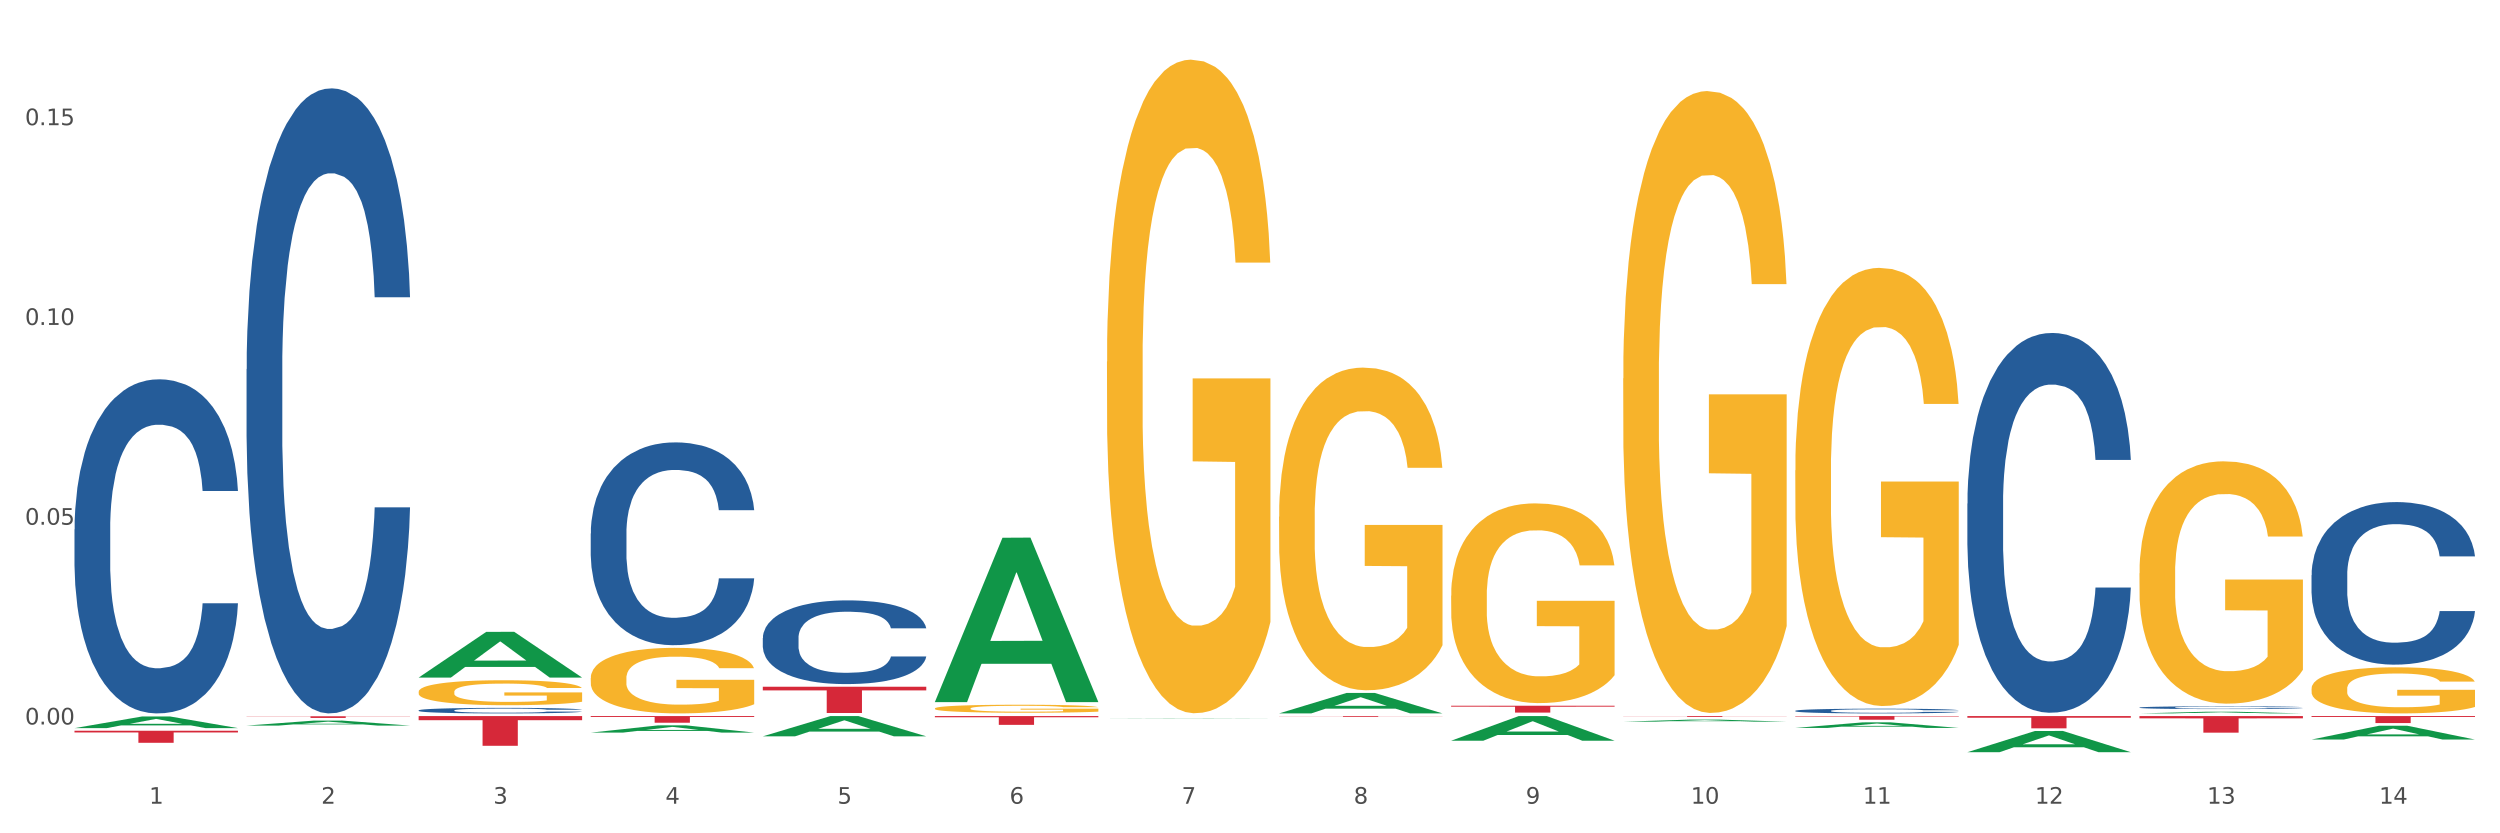
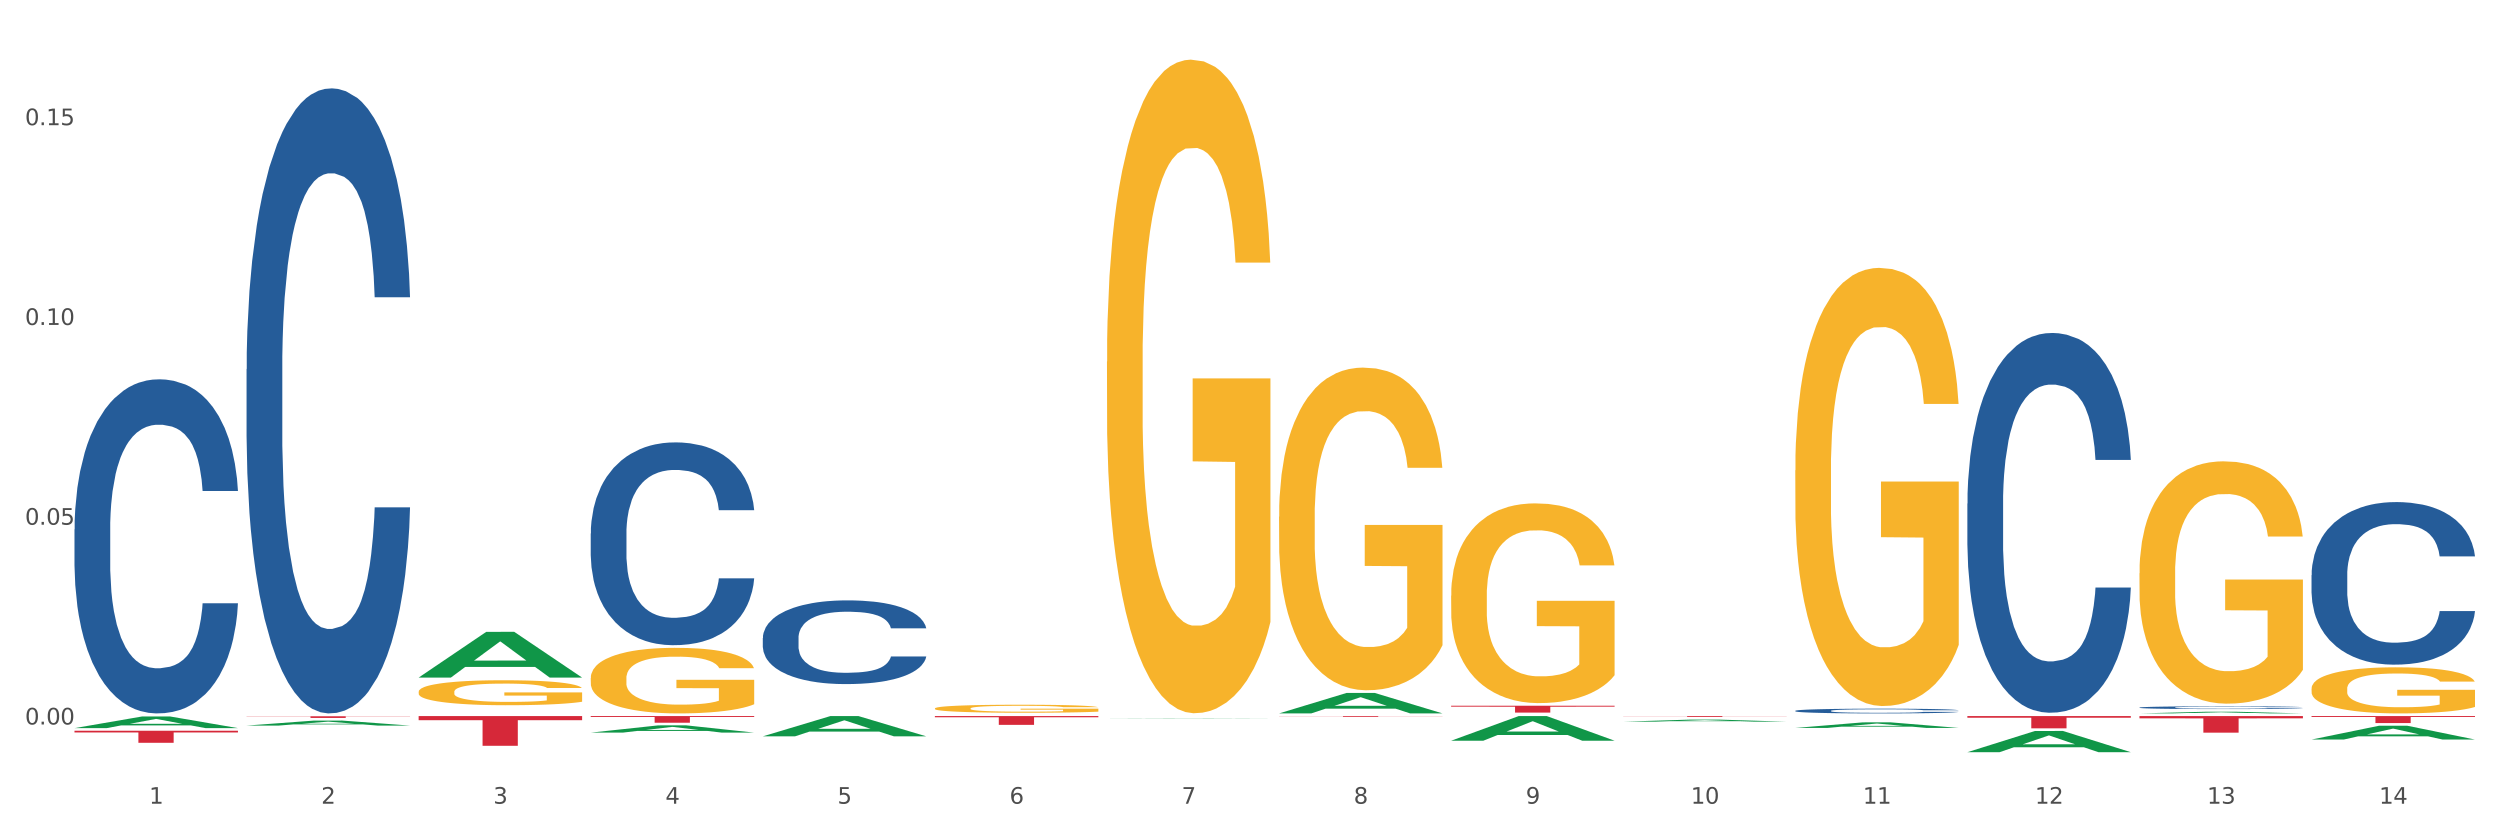
<svg xmlns="http://www.w3.org/2000/svg" xmlns:xlink="http://www.w3.org/1999/xlink" width="1080pt" height="360pt" viewBox="0 0 1080 360" version="1.1">
  <rect x="0" y="0" width="1080" height="360" fill="#333333" stroke="none" />
  <defs>
    <style type="text/css">*{stroke-linejoin: round; stroke-linecap: butt}</style>
  </defs>
  <g id="figure_1">
    <g id="patch_1">
      <path d="M 0 360  L 1080 360  L 1080 0  L 0 0  z " style="fill: #ffffff; stroke: #ffffff; stroke-linejoin: miter" />
    </g>
    <g id="axes_1">
      <g id="matplotlib.axis_1">
        <g id="xtick_1">
          <g id="text_1">
            <g style="fill: #4d4d4d" transform="translate(64.432 347.204) scale(0.096 -0.096)">
              <defs>
                <path id="DejaVuSans-31" d="M 794 531  L 1825 531  L 1825 4091  L 703 3866  L 703 4441  L 1819 4666  L 2450 4666  L 2450 531  L 3481 531  L 3481 0  L 794 0  L 794 531  z " transform="scale(0.016)" />
              </defs>
              <use xlink:href="#DejaVuSans-31" />
            </g>
          </g>
        </g>
        <g id="xtick_2">
          <g id="text_2">
            <g style="fill: #4d4d4d" transform="translate(138.771 347.204) scale(0.096 -0.096)">
              <defs>
                <path id="DejaVuSans-32" d="M 1228 531  L 3431 531  L 3431 0  L 469 0  L 469 531  Q 828 903 1448 1529  Q 2069 2156 2228 2338  Q 2531 2678 2651 2914  Q 2772 3150 2772 3378  Q 2772 3750 2511 3984  Q 2250 4219 1831 4219  Q 1534 4219 1204 4116  Q 875 4013 500 3803  L 500 4441  Q 881 4594 1212 4672  Q 1544 4750 1819 4750  Q 2544 4750 2975 4387  Q 3406 4025 3406 3419  Q 3406 3131 3298 2873  Q 3191 2616 2906 2266  Q 2828 2175 2409 1742  Q 1991 1309 1228 531  z " transform="scale(0.016)" />
              </defs>
              <use xlink:href="#DejaVuSans-32" />
            </g>
          </g>
        </g>
        <g id="xtick_3">
          <g id="text_3">
            <g style="fill: #4d4d4d" transform="translate(213.109 347.204) scale(0.096 -0.096)">
              <defs>
                <path id="DejaVuSans-33" d="M 2597 2516  Q 3050 2419 3304 2112  Q 3559 1806 3559 1356  Q 3559 666 3084 287  Q 2609 -91 1734 -91  Q 1441 -91 1130 -33  Q 819 25 488 141  L 488 750  Q 750 597 1062 519  Q 1375 441 1716 441  Q 2309 441 2620 675  Q 2931 909 2931 1356  Q 2931 1769 2642 2001  Q 2353 2234 1838 2234  L 1294 2234  L 1294 2753  L 1863 2753  Q 2328 2753 2575 2939  Q 2822 3125 2822 3475  Q 2822 3834 2567 4026  Q 2313 4219 1838 4219  Q 1578 4219 1281 4162  Q 984 4106 628 3988  L 628 4550  Q 988 4650 1302 4700  Q 1616 4750 1894 4750  Q 2613 4750 3031 4423  Q 3450 4097 3450 3541  Q 3450 3153 3228 2886  Q 3006 2619 2597 2516  z " transform="scale(0.016)" />
              </defs>
              <use xlink:href="#DejaVuSans-33" />
            </g>
          </g>
        </g>
        <g id="xtick_4">
          <g id="text_4">
            <g style="fill: #4d4d4d" transform="translate(287.448 347.204) scale(0.096 -0.096)">
              <defs>
                <path id="DejaVuSans-34" d="M 2419 4116  L 825 1625  L 2419 1625  L 2419 4116  z M 2253 4666  L 3047 4666  L 3047 1625  L 3713 1625  L 3713 1100  L 3047 1100  L 3047 0  L 2419 0  L 2419 1100  L 313 1100  L 313 1709  L 2253 4666  z " transform="scale(0.016)" />
              </defs>
              <use xlink:href="#DejaVuSans-34" />
            </g>
          </g>
        </g>
        <g id="xtick_5">
          <g id="text_5">
            <g style="fill: #4d4d4d" transform="translate(361.787 347.204) scale(0.096 -0.096)">
              <defs>
                <path id="DejaVuSans-35" d="M 691 4666  L 3169 4666  L 3169 4134  L 1269 4134  L 1269 2991  Q 1406 3038 1543 3061  Q 1681 3084 1819 3084  Q 2600 3084 3056 2656  Q 3513 2228 3513 1497  Q 3513 744 3044 326  Q 2575 -91 1722 -91  Q 1428 -91 1123 -41  Q 819 9 494 109  L 494 744  Q 775 591 1075 516  Q 1375 441 1709 441  Q 2250 441 2565 725  Q 2881 1009 2881 1497  Q 2881 1984 2565 2268  Q 2250 2553 1709 2553  Q 1456 2553 1204 2497  Q 953 2441 691 2322  L 691 4666  z " transform="scale(0.016)" />
              </defs>
              <use xlink:href="#DejaVuSans-35" />
            </g>
          </g>
        </g>
        <g id="xtick_6">
          <g id="text_6">
            <g style="fill: #4d4d4d" transform="translate(436.125 347.204) scale(0.096 -0.096)">
              <defs>
                <path id="DejaVuSans-36" d="M 2113 2584  Q 1688 2584 1439 2293  Q 1191 2003 1191 1497  Q 1191 994 1439 701  Q 1688 409 2113 409  Q 2538 409 2786 701  Q 3034 994 3034 1497  Q 3034 2003 2786 2293  Q 2538 2584 2113 2584  z M 3366 4563  L 3366 3988  Q 3128 4100 2886 4159  Q 2644 4219 2406 4219  Q 1781 4219 1451 3797  Q 1122 3375 1075 2522  Q 1259 2794 1537 2939  Q 1816 3084 2150 3084  Q 2853 3084 3261 2657  Q 3669 2231 3669 1497  Q 3669 778 3244 343  Q 2819 -91 2113 -91  Q 1303 -91 875 529  Q 447 1150 447 2328  Q 447 3434 972 4092  Q 1497 4750 2381 4750  Q 2619 4750 2861 4703  Q 3103 4656 3366 4563  z " transform="scale(0.016)" />
              </defs>
              <use xlink:href="#DejaVuSans-36" />
            </g>
          </g>
        </g>
        <g id="xtick_7">
          <g id="text_7">
            <g style="fill: #4d4d4d" transform="translate(510.464 347.204) scale(0.096 -0.096)">
              <defs>
                <path id="DejaVuSans-37" d="M 525 4666  L 3525 4666  L 3525 4397  L 1831 0  L 1172 0  L 2766 4134  L 525 4134  L 525 4666  z " transform="scale(0.016)" />
              </defs>
              <use xlink:href="#DejaVuSans-37" />
            </g>
          </g>
        </g>
        <g id="xtick_8">
          <g id="text_8">
            <g style="fill: #4d4d4d" transform="translate(584.803 347.204) scale(0.096 -0.096)">
              <defs>
                <path id="DejaVuSans-38" d="M 2034 2216  Q 1584 2216 1326 1975  Q 1069 1734 1069 1313  Q 1069 891 1326 650  Q 1584 409 2034 409  Q 2484 409 2743 651  Q 3003 894 3003 1313  Q 3003 1734 2745 1975  Q 2488 2216 2034 2216  z M 1403 2484  Q 997 2584 770 2862  Q 544 3141 544 3541  Q 544 4100 942 4425  Q 1341 4750 2034 4750  Q 2731 4750 3128 4425  Q 3525 4100 3525 3541  Q 3525 3141 3298 2862  Q 3072 2584 2669 2484  Q 3125 2378 3379 2068  Q 3634 1759 3634 1313  Q 3634 634 3220 271  Q 2806 -91 2034 -91  Q 1263 -91 848 271  Q 434 634 434 1313  Q 434 1759 690 2068  Q 947 2378 1403 2484  z M 1172 3481  Q 1172 3119 1398 2916  Q 1625 2713 2034 2713  Q 2441 2713 2670 2916  Q 2900 3119 2900 3481  Q 2900 3844 2670 4047  Q 2441 4250 2034 4250  Q 1625 4250 1398 4047  Q 1172 3844 1172 3481  z " transform="scale(0.016)" />
              </defs>
              <use xlink:href="#DejaVuSans-38" />
            </g>
          </g>
        </g>
        <g id="xtick_9">
          <g id="text_9">
            <g style="fill: #4d4d4d" transform="translate(659.142 347.204) scale(0.096 -0.096)">
              <defs>
                <path id="DejaVuSans-39" d="M 703 97  L 703 672  Q 941 559 1184 500  Q 1428 441 1663 441  Q 2288 441 2617 861  Q 2947 1281 2994 2138  Q 2813 1869 2534 1725  Q 2256 1581 1919 1581  Q 1219 1581 811 2004  Q 403 2428 403 3163  Q 403 3881 828 4315  Q 1253 4750 1959 4750  Q 2769 4750 3195 4129  Q 3622 3509 3622 2328  Q 3622 1225 3098 567  Q 2575 -91 1691 -91  Q 1453 -91 1209 -44  Q 966 3 703 97  z M 1959 2075  Q 2384 2075 2632 2365  Q 2881 2656 2881 3163  Q 2881 3666 2632 3958  Q 2384 4250 1959 4250  Q 1534 4250 1286 3958  Q 1038 3666 1038 3163  Q 1038 2656 1286 2365  Q 1534 2075 1959 2075  z " transform="scale(0.016)" />
              </defs>
              <use xlink:href="#DejaVuSans-39" />
            </g>
          </g>
        </g>
        <g id="xtick_10">
          <g id="text_10">
            <g style="fill: #4d4d4d" transform="translate(730.426 347.204) scale(0.096 -0.096)">
              <defs>
                <path id="DejaVuSans-30" d="M 2034 4250  Q 1547 4250 1301 3770  Q 1056 3291 1056 2328  Q 1056 1369 1301 889  Q 1547 409 2034 409  Q 2525 409 2770 889  Q 3016 1369 3016 2328  Q 3016 3291 2770 3770  Q 2525 4250 2034 4250  z M 2034 4750  Q 2819 4750 3233 4129  Q 3647 3509 3647 2328  Q 3647 1150 3233 529  Q 2819 -91 2034 -91  Q 1250 -91 836 529  Q 422 1150 422 2328  Q 422 3509 836 4129  Q 1250 4750 2034 4750  z " transform="scale(0.016)" />
              </defs>
              <use xlink:href="#DejaVuSans-31" />
              <use xlink:href="#DejaVuSans-30" transform="translate(63.623 0)" />
            </g>
          </g>
        </g>
        <g id="xtick_11">
          <g id="text_11">
            <g style="fill: #4d4d4d" transform="translate(804.765 347.204) scale(0.096 -0.096)">
              <use xlink:href="#DejaVuSans-31" />
              <use xlink:href="#DejaVuSans-31" transform="translate(63.623 0)" />
            </g>
          </g>
        </g>
        <g id="xtick_12">
          <g id="text_12">
            <g style="fill: #4d4d4d" transform="translate(879.104 347.204) scale(0.096 -0.096)">
              <use xlink:href="#DejaVuSans-31" />
              <use xlink:href="#DejaVuSans-32" transform="translate(63.623 0)" />
            </g>
          </g>
        </g>
        <g id="xtick_13">
          <g id="text_13">
            <g style="fill: #4d4d4d" transform="translate(953.442 347.204) scale(0.096 -0.096)">
              <use xlink:href="#DejaVuSans-31" />
              <use xlink:href="#DejaVuSans-33" transform="translate(63.623 0)" />
            </g>
          </g>
        </g>
        <g id="xtick_14">
          <g id="text_14">
            <g style="fill: #4d4d4d" transform="translate(1027.781 347.204) scale(0.096 -0.096)">
              <use xlink:href="#DejaVuSans-31" />
              <use xlink:href="#DejaVuSans-34" transform="translate(63.623 0)" />
            </g>
          </g>
        </g>
        <g id="xtick_15" />
        <g id="xtick_16" />
        <g id="xtick_17" />
        <g id="xtick_18" />
        <g id="xtick_19" />
        <g id="xtick_20" />
        <g id="xtick_21" />
        <g id="xtick_22" />
        <g id="xtick_23" />
        <g id="xtick_24" />
        <g id="xtick_25" />
        <g id="xtick_26" />
        <g id="xtick_27" />
      </g>
      <g id="matplotlib.axis_2">
        <g id="ytick_1">
          <g id="text_15">
            <g style="fill: #4d4d4d" transform="translate(10.8 312.98) scale(0.096 -0.096)">
              <defs>
                <path id="DejaVuSans-2e" d="M 684 794  L 1344 794  L 1344 0  L 684 0  L 684 794  z " transform="scale(0.016)" />
              </defs>
              <use xlink:href="#DejaVuSans-30" />
              <use xlink:href="#DejaVuSans-2e" transform="translate(63.623 0)" />
              <use xlink:href="#DejaVuSans-30" transform="translate(95.41 0)" />
              <use xlink:href="#DejaVuSans-30" transform="translate(159.033 0)" />
            </g>
          </g>
        </g>
        <g id="ytick_2">
          <g id="text_16">
            <g style="fill: #4d4d4d" transform="translate(10.8 226.68) scale(0.096 -0.096)">
              <use xlink:href="#DejaVuSans-30" />
              <use xlink:href="#DejaVuSans-2e" transform="translate(63.623 0)" />
              <use xlink:href="#DejaVuSans-30" transform="translate(95.41 0)" />
              <use xlink:href="#DejaVuSans-35" transform="translate(159.033 0)" />
            </g>
          </g>
        </g>
        <g id="ytick_3">
          <g id="text_17">
            <g style="fill: #4d4d4d" transform="translate(10.8 140.38) scale(0.096 -0.096)">
              <use xlink:href="#DejaVuSans-30" />
              <use xlink:href="#DejaVuSans-2e" transform="translate(63.623 0)" />
              <use xlink:href="#DejaVuSans-31" transform="translate(95.41 0)" />
              <use xlink:href="#DejaVuSans-30" transform="translate(159.033 0)" />
            </g>
          </g>
        </g>
        <g id="ytick_4">
          <g id="text_18">
            <g style="fill: #4d4d4d" transform="translate(10.8 54.08) scale(0.096 -0.096)">
              <use xlink:href="#DejaVuSans-30" />
              <use xlink:href="#DejaVuSans-2e" transform="translate(63.623 0)" />
              <use xlink:href="#DejaVuSans-31" transform="translate(95.41 0)" />
              <use xlink:href="#DejaVuSans-35" transform="translate(159.033 0)" />
            </g>
          </g>
        </g>
        <g id="ytick_5" />
        <g id="ytick_6" />
        <g id="ytick_7" />
      </g>
      <g id="PolyCollection_1">
        <path d="M 32.175 314.545  L 32.248 314.54  L 61.37 309.518  L 73.456 309.513  L 102.797 314.554  L 88.818 314.554  L 82.484 313.381  L 52.415 313.381  L 52.197 313.399  L 46.081 314.554  L 32.175 314.554  L 32.175 314.545  L 56.201 312.68  L 78.698 312.675  L 67.559 310.588  L 67.413 310.578  L 67.267 310.592  L 56.128 312.675  L 56.201 312.68  L 32.175 314.545  z " clip-path="url(#p0178697fc1)" style="fill: #109648" />
        <path d="M 180.852 309.333  L 251.474 309.333  L 251.474 311.12  L 223.694 311.132  L 223.694 322.196  L 208.465 322.196  L 208.465 311.132  L 180.852 311.12  L 180.852 309.345  L 180.852 309.333  z " clip-path="url(#p0178697fc1)" style="fill: #d62839" />
        <path d="M 255.191 292.956  L 255.275 292.93  L 255.275 291.999  L 255.441 291.197  L 256.275 289.256  L 257.526 287.651  L 258.443 286.797  L 259.36 286.099  L 260.444 285.4  L 261.778 284.675  L 264.196 283.614  L 265.697 283.071  L 267.531 282.502  L 270.866 281.674  L 273.284 281.208  L 275.786 280.82  L 279.871 280.354  L 282.539 280.147  L 285.374 279.992  L 288.793 279.888  L 291.377 279.862  L 297.047 279.94  L 301.883 280.173  L 304.218 280.354  L 307.219 280.664  L 308.804 280.871  L 311.388 281.285  L 314.057 281.829  L 315.891 282.295  L 318.642 283.175  L 320.727 284.054  L 322.645 285.141  L 323.645 285.892  L 324.395 286.59  L 325.062 287.393  L 325.73 288.661  L 310.721 288.661  L 310.138 287.755  L 309.221 286.901  L 307.886 286.073  L 306.719 285.555  L 304.718 284.908  L 302.884 284.494  L 300.966 284.184  L 298.631 283.925  L 296.797 283.796  L 294.212 283.692  L 289.126 283.718  L 285.708 283.925  L 283.373 284.184  L 281.872 284.417  L 280.538 284.675  L 279.037 285.038  L 277.286 285.581  L 276.036 286.073  L 274.785 286.694  L 273.785 287.315  L 272.867 288.04  L 272.117 288.816  L 271.533 289.618  L 271.033 290.601  L 270.616 292.232  L 270.616 295.777  L 270.783 296.579  L 271.2 297.64  L 271.7 298.442  L 272.534 299.4  L 273.284 300.047  L 274.702 300.978  L 276.286 301.755  L 277.537 302.247  L 278.787 302.661  L 280.955 303.23  L 283.373 303.696  L 285.458 303.98  L 288.292 304.239  L 290.21 304.343  L 291.878 304.394  L 295.963 304.394  L 298.882 304.317  L 302.133 304.136  L 304.635 303.903  L 306.719 303.618  L 309.054 303.152  L 310.555 302.712  L 310.555 297.304  L 292.211 297.278  L 292.211 293.681  L 325.813 293.681  L 325.813 304.239  L 324.395 304.783  L 322.811 305.274  L 321.144 305.714  L 318.642 306.258  L 315.641 306.775  L 312.973 307.137  L 310.138 307.448  L 306.803 307.733  L 302.467 307.991  L 299.799 308.095  L 296.464 308.173  L 292.545 308.198  L 289.126 308.147  L 285.791 308.017  L 282.289 307.784  L 278.871 307.448  L 276.286 307.112  L 273.701 306.698  L 270.95 306.154  L 268.782 305.637  L 267.114 305.171  L 265.28 304.576  L 263.279 303.799  L 261.778 303.1  L 260.444 302.376  L 259.027 301.444  L 258.026 300.642  L 257.025 299.633  L 256.442 298.882  L 255.775 297.718  L 255.275 296.088  L 255.191 292.956  z " clip-path="url(#p0178697fc1)" style="fill: #f7b32b" />
        <path d="M 403.869 306.046  L 403.952 306.043  L 403.952 305.929  L 404.119 305.831  L 404.952 305.593  L 406.203 305.396  L 407.12 305.292  L 408.037 305.206  L 409.121 305.121  L 410.455 305.032  L 412.873 304.902  L 414.374 304.835  L 416.209 304.765  L 419.544 304.664  L 421.962 304.607  L 424.463 304.559  L 428.549 304.502  L 431.217 304.477  L 434.052 304.458  L 437.47 304.445  L 440.055 304.442  L 445.725 304.452  L 450.561 304.48  L 452.895 304.502  L 455.897 304.54  L 457.481 304.566  L 460.066 304.616  L 462.734 304.683  L 464.568 304.74  L 467.32 304.848  L 469.404 304.956  L 471.322 305.089  L 472.322 305.181  L 473.073 305.266  L 473.74 305.365  L 474.407 305.52  L 459.399 305.52  L 458.815 305.409  L 457.898 305.304  L 456.564 305.203  L 455.397 305.14  L 453.396 305.06  L 451.561 305.01  L 449.643 304.972  L 447.309 304.94  L 445.475 304.924  L 442.89 304.911  L 437.804 304.914  L 434.385 304.94  L 432.051 304.972  L 430.55 305  L 429.216 305.032  L 427.715 305.076  L 425.964 305.143  L 424.713 305.203  L 423.463 305.279  L 422.462 305.355  L 421.545 305.444  L 420.794 305.539  L 420.211 305.637  L 419.711 305.758  L 419.294 305.957  L 419.294 306.392  L 419.46 306.49  L 419.877 306.62  L 420.378 306.718  L 421.211 306.836  L 421.962 306.915  L 423.379 307.029  L 424.963 307.124  L 426.214 307.184  L 427.465 307.235  L 429.633 307.305  L 432.051 307.362  L 434.135 307.397  L 436.97 307.428  L 438.888 307.441  L 440.555 307.447  L 444.641 307.447  L 447.559 307.438  L 450.811 307.416  L 453.312 307.387  L 455.397 307.352  L 457.731 307.295  L 459.232 307.241  L 459.232 306.579  L 440.889 306.576  L 440.889 306.135  L 474.49 306.135  L 474.49 307.428  L 473.073 307.495  L 471.489 307.555  L 469.821 307.609  L 467.32 307.676  L 464.318 307.739  L 461.65 307.784  L 458.815 307.822  L 455.48 307.856  L 451.144 307.888  L 448.476 307.901  L 445.141 307.91  L 441.222 307.913  L 437.804 307.907  L 434.469 307.891  L 430.967 307.863  L 427.548 307.822  L 424.963 307.78  L 422.379 307.73  L 419.627 307.663  L 417.459 307.6  L 415.792 307.543  L 413.957 307.47  L 411.956 307.375  L 410.455 307.289  L 409.121 307.2  L 407.704 307.086  L 406.703 306.988  L 405.703 306.864  L 405.119 306.772  L 404.452 306.63  L 403.952 306.43  L 403.869 306.046  z " clip-path="url(#p0178697fc1)" style="fill: #f7b32b" />
        <path d="M 552.546 223.216  L 552.629 223.088  L 552.629 218.505  L 552.796 214.559  L 553.63 205.011  L 554.881 197.118  L 555.798 192.917  L 556.715 189.479  L 557.799 186.042  L 559.133 182.477  L 561.551 177.258  L 563.052 174.584  L 564.886 171.783  L 568.221 167.71  L 570.639 165.418  L 573.141 163.508  L 577.226 161.217  L 579.894 160.198  L 582.729 159.435  L 586.148 158.925  L 588.732 158.798  L 594.402 159.18  L 599.238 160.326  L 601.573 161.217  L 604.574 162.745  L 606.158 163.763  L 608.743 165.8  L 611.411 168.473  L 613.246 170.765  L 615.997 175.093  L 618.082 179.422  L 619.999 184.769  L 621 188.461  L 621.75 191.898  L 622.417 195.845  L 623.084 202.083  L 608.076 202.083  L 607.493 197.627  L 606.575 193.426  L 605.241 189.352  L 604.074 186.806  L 602.073 183.623  L 600.239 181.586  L 598.321 180.058  L 595.986 178.785  L 594.152 178.149  L 591.567 177.64  L 586.481 177.767  L 583.063 178.785  L 580.728 180.058  L 579.227 181.204  L 577.893 182.477  L 576.392 184.26  L 574.641 186.933  L 573.391 189.352  L 572.14 192.407  L 571.139 195.463  L 570.222 199.027  L 569.472 202.847  L 568.888 206.793  L 568.388 211.631  L 567.971 219.651  L 567.971 237.092  L 568.138 241.039  L 568.555 246.258  L 569.055 250.205  L 569.889 254.915  L 570.639 258.098  L 572.057 262.681  L 573.641 266.5  L 574.891 268.919  L 576.142 270.956  L 578.31 273.757  L 580.728 276.048  L 582.812 277.449  L 585.647 278.722  L 587.565 279.231  L 589.233 279.486  L 593.318 279.486  L 596.236 279.104  L 599.488 278.213  L 601.99 277.067  L 604.074 275.667  L 606.409 273.375  L 607.909 271.211  L 607.909 244.603  L 589.566 244.476  L 589.566 226.78  L 623.168 226.78  L 623.168 278.722  L 621.75 281.395  L 620.166 283.814  L 618.499 285.978  L 615.997 288.652  L 612.996 291.198  L 610.327 292.98  L 607.493 294.508  L 604.157 295.908  L 599.822 297.182  L 597.154 297.691  L 593.818 298.073  L 589.9 298.2  L 586.481 297.945  L 583.146 297.309  L 579.644 296.163  L 576.226 294.508  L 573.641 292.853  L 571.056 290.816  L 568.305 288.143  L 566.137 285.597  L 564.469 283.305  L 562.635 280.377  L 560.634 276.558  L 559.133 273.12  L 557.799 269.556  L 556.381 264.973  L 555.381 261.026  L 554.38 256.061  L 553.797 252.369  L 553.13 246.64  L 552.629 238.62  L 552.546 223.216  z " clip-path="url(#p0178697fc1)" style="fill: #f7b32b" />
        <path d="M 626.885 257.33  L 626.968 257.251  L 626.968 254.414  L 627.135 251.971  L 627.969 246.061  L 629.219 241.175  L 630.136 238.575  L 631.054 236.447  L 632.138 234.319  L 633.472 232.113  L 635.89 228.882  L 637.39 227.227  L 639.225 225.493  L 642.56 222.972  L 644.978 221.553  L 647.479 220.371  L 651.565 218.953  L 654.233 218.322  L 657.068 217.849  L 660.486 217.534  L 663.071 217.455  L 668.741 217.692  L 673.577 218.401  L 675.911 218.953  L 678.913 219.898  L 680.497 220.529  L 683.082 221.79  L 685.75 223.444  L 687.584 224.863  L 690.336 227.542  L 692.42 230.222  L 694.338 233.531  L 695.339 235.817  L 696.089 237.944  L 696.756 240.387  L 697.423 244.249  L 682.415 244.249  L 681.831 241.49  L 680.914 238.89  L 679.58 236.368  L 678.413 234.792  L 676.412 232.822  L 674.577 231.561  L 672.66 230.616  L 670.325 229.828  L 668.491 229.434  L 665.906 229.118  L 660.82 229.197  L 657.401 229.828  L 655.067 230.616  L 653.566 231.325  L 652.232 232.113  L 650.731 233.216  L 648.98 234.871  L 647.729 236.368  L 646.479 238.259  L 645.478 240.151  L 644.561 242.357  L 643.811 244.721  L 643.227 247.164  L 642.727 250.159  L 642.31 255.123  L 642.31 265.919  L 642.476 268.362  L 642.893 271.593  L 643.394 274.036  L 644.227 276.952  L 644.978 278.922  L 646.395 281.759  L 647.979 284.123  L 649.23 285.62  L 650.481 286.881  L 652.649 288.615  L 655.067 290.033  L 657.151 290.9  L 659.986 291.688  L 661.904 292.003  L 663.571 292.161  L 667.657 292.161  L 670.575 291.925  L 673.827 291.373  L 676.328 290.664  L 678.413 289.797  L 680.747 288.378  L 682.248 287.039  L 682.248 270.569  L 663.905 270.49  L 663.905 259.536  L 697.506 259.536  L 697.506 291.688  L 696.089 293.343  L 694.505 294.84  L 692.837 296.18  L 690.336 297.835  L 687.334 299.411  L 684.666 300.514  L 681.831 301.46  L 678.496 302.327  L 674.16 303.115  L 671.492 303.43  L 668.157 303.666  L 664.238 303.745  L 660.82 303.587  L 657.485 303.193  L 653.983 302.484  L 650.564 301.46  L 647.979 300.435  L 645.395 299.174  L 642.643 297.52  L 640.475 295.944  L 638.808 294.525  L 636.974 292.713  L 634.972 290.348  L 633.472 288.221  L 632.138 286.014  L 630.72 283.177  L 629.72 280.734  L 628.719 277.661  L 628.135 275.376  L 627.468 271.83  L 626.968 266.865  L 626.885 257.33  z " clip-path="url(#p0178697fc1)" style="fill: #f7b32b" />
-         <path d="M 701.223 163.479  L 701.307 163.234  L 701.307 154.401  L 701.474 146.795  L 702.307 128.392  L 703.558 113.18  L 704.475 105.083  L 705.392 98.458  L 706.476 91.833  L 707.81 84.963  L 710.228 74.903  L 711.729 69.751  L 713.563 64.353  L 716.899 56.501  L 719.317 52.085  L 721.818 48.404  L 725.903 43.988  L 728.572 42.025  L 731.406 40.552  L 734.825 39.571  L 737.41 39.326  L 743.08 40.062  L 747.915 42.27  L 750.25 43.988  L 753.252 46.932  L 754.836 48.895  L 757.421 52.821  L 760.089 57.973  L 761.923 62.39  L 764.675 70.732  L 766.759 79.074  L 768.677 89.38  L 769.677 96.495  L 770.428 103.12  L 771.095 110.726  L 771.762 122.749  L 756.754 122.749  L 756.17 114.161  L 755.253 106.064  L 753.919 98.213  L 752.751 93.306  L 750.75 87.171  L 748.916 83.246  L 746.998 80.301  L 744.664 77.848  L 742.829 76.621  L 740.245 75.639  L 735.159 75.885  L 731.74 77.848  L 729.405 80.301  L 727.905 82.51  L 726.571 84.963  L 725.07 88.398  L 723.319 93.551  L 722.068 98.213  L 720.817 104.101  L 719.817 109.99  L 718.9 116.86  L 718.149 124.221  L 717.566 131.828  L 717.065 141.151  L 716.648 156.609  L 716.648 190.224  L 716.815 197.83  L 717.232 207.89  L 717.732 215.496  L 718.566 224.575  L 719.317 230.709  L 720.734 239.542  L 722.318 246.903  L 723.569 251.565  L 724.82 255.49  L 726.987 260.888  L 729.405 265.305  L 731.49 268.004  L 734.325 270.458  L 736.242 271.439  L 737.91 271.93  L 741.996 271.93  L 744.914 271.194  L 748.166 269.476  L 750.667 267.268  L 752.751 264.569  L 755.086 260.152  L 756.587 255.981  L 756.587 204.7  L 738.244 204.455  L 738.244 170.349  L 771.845 170.349  L 771.845 270.458  L 770.428 275.61  L 768.844 280.272  L 767.176 284.443  L 764.675 289.596  L 761.673 294.503  L 759.005 297.938  L 756.17 300.883  L 752.835 303.582  L 748.499 306.035  L 745.831 307.017  L 742.496 307.753  L 738.577 307.998  L 735.159 307.507  L 731.823 306.281  L 728.321 304.072  L 724.903 300.883  L 722.318 297.693  L 719.733 293.767  L 716.982 288.614  L 714.814 283.707  L 713.147 279.291  L 711.312 273.647  L 709.311 266.286  L 707.81 259.662  L 706.476 252.791  L 705.059 243.958  L 704.058 236.352  L 703.058 226.783  L 702.474 219.667  L 701.807 208.626  L 701.307 193.168  L 701.223 163.479  z " clip-path="url(#p0178697fc1)" style="fill: #f7b32b" />
        <path d="M 775.562 203.191  L 775.645 203.018  L 775.645 196.794  L 775.812 191.435  L 776.646 178.47  L 777.897 167.752  L 778.814 162.047  L 779.731 157.379  L 780.815 152.712  L 782.149 147.871  L 784.567 140.783  L 786.068 137.153  L 787.902 133.35  L 791.237 127.818  L 793.655 124.706  L 796.157 122.113  L 800.242 119.001  L 802.91 117.618  L 805.745 116.581  L 809.164 115.889  L 811.748 115.717  L 817.418 116.235  L 822.254 117.791  L 824.589 119.001  L 827.59 121.076  L 829.175 122.459  L 831.759 125.225  L 834.427 128.855  L 836.262 131.967  L 839.013 137.844  L 841.098 143.722  L 843.015 150.983  L 844.016 155.996  L 844.766 160.664  L 845.433 166.023  L 846.1 174.494  L 831.092 174.494  L 830.509 168.443  L 829.592 162.738  L 828.257 157.206  L 827.09 153.749  L 825.089 149.427  L 823.255 146.661  L 821.337 144.586  L 819.002 142.858  L 817.168 141.993  L 814.583 141.302  L 809.497 141.475  L 806.079 142.858  L 803.744 144.586  L 802.243 146.142  L 800.909 147.871  L 799.408 150.291  L 797.657 153.922  L 796.407 157.206  L 795.156 161.355  L 794.156 165.504  L 793.238 170.345  L 792.488 175.531  L 791.904 180.89  L 791.404 187.459  L 790.987 198.35  L 790.987 222.034  L 791.154 227.393  L 791.571 234.481  L 792.071 239.84  L 792.905 246.236  L 793.655 250.558  L 795.073 256.781  L 796.657 261.968  L 797.908 265.252  L 799.158 268.018  L 801.326 271.821  L 803.744 274.933  L 805.829 276.835  L 808.663 278.564  L 810.581 279.255  L 812.249 279.601  L 816.334 279.601  L 819.253 279.082  L 822.504 277.872  L 825.006 276.316  L 827.09 274.415  L 829.425 271.303  L 830.926 268.364  L 830.926 232.233  L 812.582 232.061  L 812.582 208.031  L 846.184 208.031  L 846.184 278.564  L 844.766 282.194  L 843.182 285.478  L 841.515 288.417  L 839.013 292.048  L 836.012 295.505  L 833.344 297.925  L 830.509 300  L 827.174 301.901  L 822.838 303.63  L 820.17 304.322  L 816.835 304.84  L 812.916 305.013  L 809.497 304.667  L 806.162 303.803  L 802.66 302.247  L 799.242 300  L 796.657 297.753  L 794.072 294.987  L 791.321 291.356  L 789.153 287.899  L 787.485 284.787  L 785.651 280.811  L 783.65 275.625  L 782.149 270.957  L 780.815 266.117  L 779.398 259.893  L 778.397 254.534  L 777.396 247.792  L 776.813 242.779  L 776.146 234.999  L 775.645 224.108  L 775.562 203.191  z " clip-path="url(#p0178697fc1)" style="fill: #f7b32b" />
        <path d="M 924.24 247.669  L 924.323 247.573  L 924.323 244.131  L 924.49 241.167  L 925.323 233.996  L 926.574 228.068  L 927.491 224.913  L 928.408 222.331  L 929.492 219.75  L 930.826 217.073  L 933.244 213.152  L 934.745 211.145  L 936.58 209.041  L 939.915 205.981  L 942.333 204.26  L 944.834 202.826  L 948.92 201.105  L 951.588 200.34  L 954.423 199.767  L 957.841 199.384  L 960.426 199.289  L 966.096 199.575  L 970.932 200.436  L 973.266 201.105  L 976.268 202.253  L 977.852 203.017  L 980.437 204.547  L 983.105 206.555  L 984.939 208.276  L 987.691 211.527  L 989.775 214.778  L 991.693 218.794  L 992.693 221.566  L 993.444 224.148  L 994.111 227.112  L 994.778 231.797  L 979.77 231.797  L 979.186 228.45  L 978.269 225.295  L 976.935 222.236  L 975.768 220.323  L 973.766 217.933  L 971.932 216.403  L 970.014 215.256  L 967.68 214.3  L 965.845 213.822  L 963.261 213.439  L 958.175 213.535  L 954.756 214.3  L 952.422 215.256  L 950.921 216.116  L 949.587 217.073  L 948.086 218.411  L 946.335 220.419  L 945.084 222.236  L 943.834 224.53  L 942.833 226.825  L 941.916 229.502  L 941.165 232.371  L 940.582 235.335  L 940.081 238.968  L 939.665 244.992  L 939.665 258.09  L 939.831 261.054  L 940.248 264.975  L 940.749 267.939  L 941.582 271.476  L 942.333 273.867  L 943.75 277.309  L 945.334 280.177  L 946.585 281.994  L 947.836 283.524  L 950.004 285.627  L 952.422 287.348  L 954.506 288.4  L 957.341 289.356  L 959.259 289.738  L 960.926 289.93  L 965.012 289.93  L 967.93 289.643  L 971.182 288.973  L 973.683 288.113  L 975.768 287.061  L 978.102 285.34  L 979.603 283.715  L 979.603 263.732  L 961.26 263.636  L 961.26 250.346  L 994.861 250.346  L 994.861 289.356  L 993.444 291.364  L 991.86 293.18  L 990.192 294.806  L 987.691 296.814  L 984.689 298.726  L 982.021 300.065  L 979.186 301.212  L 975.851 302.264  L 971.515 303.22  L 968.847 303.602  L 965.512 303.889  L 961.593 303.985  L 958.175 303.793  L 954.84 303.315  L 951.338 302.455  L 947.919 301.212  L 945.334 299.969  L 942.75 298.439  L 939.998 296.431  L 937.83 294.519  L 936.163 292.798  L 934.328 290.599  L 932.327 287.73  L 930.826 285.149  L 929.492 282.472  L 928.075 279.03  L 927.074 276.066  L 926.074 272.337  L 925.49 269.564  L 924.823 265.261  L 924.323 259.238  L 924.24 247.669  z " clip-path="url(#p0178697fc1)" style="fill: #f7b32b" />
        <path d="M 998.578 297.48  L 998.662 297.462  L 998.662 296.807  L 998.828 296.243  L 999.662 294.878  L 1000.913 293.75  L 1001.83 293.149  L 1002.747 292.658  L 1003.831 292.167  L 1005.165 291.657  L 1007.583 290.911  L 1009.084 290.529  L 1010.918 290.128  L 1014.253 289.546  L 1016.671 289.219  L 1019.173 288.946  L 1023.258 288.618  L 1025.926 288.472  L 1028.761 288.363  L 1032.18 288.291  L 1034.765 288.272  L 1040.434 288.327  L 1045.27 288.491  L 1047.605 288.618  L 1050.607 288.836  L 1052.191 288.982  L 1054.775 289.273  L 1057.444 289.655  L 1059.278 289.983  L 1062.029 290.602  L 1064.114 291.22  L 1066.032 291.985  L 1067.032 292.512  L 1067.783 293.004  L 1068.45 293.568  L 1069.117 294.459  L 1054.108 294.459  L 1053.525 293.823  L 1052.608 293.222  L 1051.274 292.64  L 1050.106 292.276  L 1048.105 291.821  L 1046.271 291.53  L 1044.353 291.311  L 1042.019 291.129  L 1040.184 291.038  L 1037.599 290.966  L 1032.513 290.984  L 1029.095 291.129  L 1026.76 291.311  L 1025.259 291.475  L 1023.925 291.657  L 1022.425 291.912  L 1020.674 292.294  L 1019.423 292.64  L 1018.172 293.076  L 1017.172 293.513  L 1016.255 294.023  L 1015.504 294.569  L 1014.92 295.133  L 1014.42 295.824  L 1014.003 296.971  L 1014.003 299.464  L 1014.17 300.028  L 1014.587 300.774  L 1015.087 301.338  L 1015.921 302.011  L 1016.671 302.466  L 1018.089 303.121  L 1019.673 303.667  L 1020.924 304.013  L 1022.174 304.304  L 1024.342 304.705  L 1026.76 305.032  L 1028.845 305.232  L 1031.68 305.414  L 1033.597 305.487  L 1035.265 305.523  L 1039.35 305.523  L 1042.269 305.469  L 1045.52 305.341  L 1048.022 305.178  L 1050.106 304.977  L 1052.441 304.65  L 1053.942 304.341  L 1053.942 300.537  L 1035.598 300.519  L 1035.598 297.99  L 1069.2 297.99  L 1069.2 305.414  L 1067.783 305.796  L 1066.198 306.142  L 1064.531 306.451  L 1062.029 306.834  L 1059.028 307.198  L 1056.36 307.452  L 1053.525 307.671  L 1050.19 307.871  L 1045.854 308.053  L 1043.186 308.126  L 1039.851 308.18  L 1035.932 308.198  L 1032.513 308.162  L 1029.178 308.071  L 1025.676 307.907  L 1022.258 307.671  L 1019.673 307.434  L 1017.088 307.143  L 1014.337 306.761  L 1012.169 306.397  L 1010.501 306.069  L 1008.667 305.651  L 1006.666 305.105  L 1005.165 304.614  L 1003.831 304.104  L 1002.414 303.449  L 1001.413 302.885  L 1000.413 302.175  L 999.829 301.647  L 999.162 300.829  L 998.662 299.682  L 998.578 297.48  z " clip-path="url(#p0178697fc1)" style="fill: #f7b32b" />
        <path d="M 106.514 309.422  L 177.135 309.422  L 177.135 309.523  L 149.355 309.524  L 149.355 310.151  L 134.126 310.151  L 134.126 309.524  L 106.514 309.523  L 106.514 309.423  L 106.514 309.422  z " clip-path="url(#p0178697fc1)" style="fill: #d62839" />
        <path d="M 32.175 315.689  L 102.797 315.689  L 102.797 316.411  L 75.017 316.415  L 75.017 320.883  L 59.788 320.883  L 59.788 316.415  L 32.175 316.411  L 32.175 315.694  L 32.175 315.689  z " clip-path="url(#p0178697fc1)" style="fill: #d62839" />
        <path d="M 32.175 228.713  L 32.258 228.581  L 32.258 224.891  L 32.509 219.882  L 33.427 210.654  L 34.596 203.668  L 36.599 195.496  L 37.684 192.068  L 39.104 188.246  L 42.025 182.05  L 45.364 176.778  L 47.702 173.878  L 49.455 172.032  L 53.378 168.737  L 55.632 167.287  L 57.969 166.101  L 59.973 165.31  L 63.312 164.387  L 65.983 163.992  L 69.072 163.86  L 71.66 163.992  L 75.082 164.519  L 80.091 166.101  L 82.011 167.023  L 84.599 168.605  L 87.27 170.714  L 89.44 172.823  L 91.945 175.855  L 94.533 179.81  L 97.037 184.819  L 98.79 189.432  L 100.209 194.309  L 101.461 200.241  L 102.379 206.7  L 102.797 212.104  L 87.52 212.104  L 87.103 207.227  L 86.268 201.955  L 85.434 198.396  L 84.515 195.496  L 83.096 192.2  L 81.844 190.091  L 79.757 187.587  L 77.837 186.005  L 76.251 185.082  L 74.331 184.291  L 70.241 183.5  L 67.319 183.5  L 65.482 183.764  L 63.229 184.423  L 61.309 185.346  L 59.055 186.928  L 57.302 188.641  L 55.549 190.882  L 54.547 192.464  L 53.044 195.364  L 52.043 197.737  L 50.707 201.823  L 49.956 204.723  L 48.62 212.236  L 48.036 217.773  L 47.785 221.595  L 47.618 225.813  L 47.618 246.377  L 48.119 255.604  L 48.537 259.558  L 49.204 264.04  L 50.457 269.84  L 52.293 275.508  L 54.213 279.594  L 55.799 282.099  L 57.302 283.944  L 58.804 285.394  L 60.641 286.712  L 62.143 287.503  L 64.397 288.294  L 67.069 288.69  L 69.155 288.69  L 73.413 288.031  L 75.333 287.371  L 77.169 286.449  L 79.173 284.999  L 80.759 283.417  L 81.677 282.231  L 83.18 279.726  L 84.348 277.09  L 85.35 274.058  L 86.018 271.422  L 86.769 267.467  L 87.353 262.985  L 87.52 260.613  L 102.797 260.613  L 102.463 265.358  L 101.879 269.972  L 100.71 276.167  L 99.792 279.726  L 98.372 284.076  L 96.87 287.767  L 94.783 291.853  L 92.863 294.885  L 90.86 297.521  L 88.689 299.894  L 84.766 303.189  L 83.347 304.112  L 80.341 305.694  L 78.004 306.617  L 74.581 307.539  L 71.075 308.067  L 67.402 308.198  L 64.147 307.935  L 60.557 307.144  L 58.303 306.353  L 55.799 305.167  L 52.877 303.321  L 50.123 301.08  L 47.535 298.444  L 45.114 295.412  L 42.86 291.985  L 39.938 286.317  L 37.768 280.781  L 36.182 275.64  L 35.097 271.29  L 34.011 265.754  L 33.427 261.931  L 32.509 252.704  L 32.175 244.136  L 32.175 228.713  z " clip-path="url(#p0178697fc1)" style="fill: #255c99" />
        <path d="M 106.514 159.499  L 106.597 159.252  L 106.597 152.347  L 106.848 142.976  L 107.766 125.714  L 108.935 112.645  L 110.938 97.355  L 112.023 90.944  L 113.442 83.792  L 116.364 72.202  L 119.703 62.338  L 122.04 56.913  L 123.794 53.46  L 127.717 47.295  L 129.971 44.583  L 132.308 42.363  L 134.312 40.884  L 137.651 39.158  L 140.322 38.418  L 143.411 38.171  L 145.998 38.418  L 149.421 39.404  L 154.43 42.363  L 156.35 44.09  L 158.937 47.049  L 161.609 50.994  L 163.779 54.94  L 166.283 60.612  L 168.871 68.01  L 171.376 77.381  L 173.129 86.012  L 174.548 95.136  L 175.8 106.233  L 176.718 118.316  L 177.135 128.427  L 161.859 128.427  L 161.442 119.303  L 160.607 109.439  L 159.772 102.781  L 158.854 97.355  L 157.435 91.19  L 156.183 87.245  L 154.096 82.559  L 152.176 79.6  L 150.59 77.874  L 148.67 76.394  L 144.579 74.915  L 141.658 74.915  L 139.821 75.408  L 137.567 76.641  L 135.647 78.367  L 133.393 81.326  L 131.64 84.532  L 129.887 88.724  L 128.886 91.684  L 127.383 97.109  L 126.381 101.548  L 125.046 109.192  L 124.294 114.617  L 122.959 128.674  L 122.374 139.031  L 122.124 146.182  L 121.957 154.073  L 121.957 192.543  L 122.458 209.805  L 122.875 217.203  L 123.543 225.587  L 124.795 236.438  L 126.632 247.042  L 128.552 254.686  L 130.138 259.372  L 131.64 262.824  L 133.143 265.537  L 134.979 268.003  L 136.482 269.482  L 138.736 270.962  L 141.407 271.702  L 143.494 271.702  L 147.751 270.469  L 149.671 269.236  L 151.508 267.509  L 153.511 264.797  L 155.097 261.838  L 156.016 259.618  L 157.518 254.933  L 158.687 250.001  L 159.689 244.329  L 160.357 239.397  L 161.108 231.999  L 161.692 223.615  L 161.859 219.176  L 177.135 219.176  L 176.802 228.053  L 176.217 236.684  L 175.049 248.275  L 174.13 254.933  L 172.711 263.071  L 171.209 269.975  L 169.122 277.62  L 167.202 283.292  L 165.198 288.224  L 163.028 292.663  L 159.104 298.828  L 157.685 300.554  L 154.68 303.513  L 152.343 305.239  L 148.92 306.965  L 145.414 307.952  L 141.741 308.198  L 138.486 307.705  L 134.896 306.226  L 132.642 304.746  L 130.138 302.527  L 127.216 299.074  L 124.461 294.882  L 121.874 289.95  L 119.453 284.278  L 117.199 277.867  L 114.277 267.263  L 112.107 256.906  L 110.521 247.288  L 109.435 239.15  L 108.35 228.793  L 107.766 221.642  L 106.848 204.38  L 106.514 188.351  L 106.514 159.499  z " clip-path="url(#p0178697fc1)" style="fill: #255c99" />
-         <path d="M 180.852 306.875  L 180.936 306.873  L 180.936 306.812  L 181.186 306.728  L 182.105 306.575  L 183.273 306.458  L 185.277 306.322  L 186.362 306.265  L 187.781 306.202  L 190.703 306.098  L 194.042 306.011  L 196.379 305.962  L 198.132 305.932  L 202.056 305.877  L 204.31 305.853  L 206.647 305.833  L 208.65 305.82  L 211.989 305.804  L 214.661 305.798  L 217.749 305.796  L 220.337 305.798  L 223.76 305.807  L 228.768 305.833  L 230.688 305.848  L 233.276 305.875  L 235.947 305.91  L 238.118 305.945  L 240.622 305.995  L 243.21 306.061  L 245.714 306.144  L 247.467 306.221  L 248.886 306.302  L 250.139 306.401  L 251.057 306.509  L 251.474 306.599  L 236.198 306.599  L 235.78 306.518  L 234.946 306.43  L 234.111 306.371  L 233.193 306.322  L 231.774 306.267  L 230.521 306.232  L 228.434 306.191  L 226.514 306.164  L 224.928 306.149  L 223.008 306.136  L 218.918 306.123  L 215.996 306.123  L 214.16 306.127  L 211.906 306.138  L 209.986 306.153  L 207.732 306.18  L 205.979 306.208  L 204.226 306.245  L 203.224 306.272  L 201.722 306.32  L 200.72 306.36  L 199.384 306.428  L 198.633 306.476  L 197.297 306.601  L 196.713 306.693  L 196.463 306.757  L 196.296 306.827  L 196.296 307.169  L 196.797 307.323  L 197.214 307.389  L 197.882 307.463  L 199.134 307.56  L 200.97 307.654  L 202.89 307.722  L 204.476 307.764  L 205.979 307.795  L 207.482 307.819  L 209.318 307.841  L 210.821 307.854  L 213.075 307.867  L 215.746 307.874  L 217.833 307.874  L 222.09 307.863  L 224.01 307.852  L 225.847 307.836  L 227.85 307.812  L 229.436 307.786  L 230.354 307.766  L 231.857 307.724  L 233.026 307.681  L 234.027 307.63  L 234.695 307.586  L 235.447 307.52  L 236.031 307.446  L 236.198 307.406  L 251.474 307.406  L 251.14 307.485  L 250.556 307.562  L 249.387 307.665  L 248.469 307.724  L 247.05 307.797  L 245.547 307.858  L 243.46 307.926  L 241.54 307.977  L 239.537 308.021  L 237.367 308.06  L 233.443 308.115  L 232.024 308.13  L 229.019 308.157  L 226.681 308.172  L 223.259 308.187  L 219.753 308.196  L 216.08 308.198  L 212.824 308.194  L 209.235 308.181  L 206.981 308.168  L 204.476 308.148  L 201.555 308.117  L 198.8 308.08  L 196.212 308.036  L 193.791 307.986  L 191.538 307.929  L 188.616 307.834  L 186.445 307.742  L 184.859 307.656  L 183.774 307.584  L 182.689 307.492  L 182.105 307.428  L 181.186 307.275  L 180.852 307.132  L 180.852 306.875  z " clip-path="url(#p0178697fc1)" style="fill: #255c99" />
        <path d="M 255.191 230.477  L 255.275 230.397  L 255.275 228.157  L 255.525 225.116  L 256.443 219.515  L 257.612 215.274  L 259.615 210.313  L 260.701 208.232  L 262.12 205.912  L 265.041 202.151  L 268.381 198.95  L 270.718 197.19  L 272.471 196.07  L 276.394 194.069  L 278.648 193.189  L 280.986 192.469  L 282.989 191.989  L 286.328 191.429  L 288.999 191.189  L 292.088 191.109  L 294.676 191.189  L 298.098 191.509  L 303.107 192.469  L 305.027 193.029  L 307.615 193.989  L 310.286 195.27  L 312.457 196.55  L 314.961 198.39  L 317.549 200.791  L 320.053 203.831  L 321.806 206.632  L 323.225 209.593  L 324.477 213.193  L 325.396 217.114  L 325.813 220.395  L 310.537 220.395  L 310.119 217.434  L 309.284 214.234  L 308.45 212.073  L 307.531 210.313  L 306.112 208.312  L 304.86 207.032  L 302.773 205.512  L 300.853 204.552  L 299.267 203.991  L 297.347 203.511  L 293.257 203.031  L 290.335 203.031  L 288.499 203.191  L 286.245 203.591  L 284.325 204.152  L 282.071 205.112  L 280.318 206.152  L 278.565 207.512  L 277.563 208.472  L 276.06 210.233  L 275.059 211.673  L 273.723 214.154  L 272.972 215.914  L 271.636 220.475  L 271.052 223.836  L 270.801 226.156  L 270.634 228.717  L 270.634 241.2  L 271.135 246.801  L 271.553 249.201  L 272.22 251.922  L 273.473 255.443  L 275.309 258.884  L 277.229 261.364  L 278.815 262.884  L 280.318 264.005  L 281.82 264.885  L 283.657 265.685  L 285.159 266.165  L 287.413 266.645  L 290.085 266.885  L 292.172 266.885  L 296.429 266.485  L 298.349 266.085  L 300.185 265.525  L 302.189 264.645  L 303.775 263.685  L 304.693 262.964  L 306.196 261.444  L 307.364 259.844  L 308.366 258.003  L 309.034 256.403  L 309.785 254.002  L 310.37 251.282  L 310.537 249.842  L 325.813 249.842  L 325.479 252.722  L 324.895 255.523  L 323.726 259.284  L 322.808 261.444  L 321.389 264.085  L 319.886 266.325  L 317.799 268.806  L 315.879 270.646  L 313.876 272.246  L 311.705 273.687  L 307.782 275.687  L 306.363 276.247  L 303.358 277.208  L 301.02 277.768  L 297.598 278.328  L 294.092 278.648  L 290.419 278.728  L 287.163 278.568  L 283.573 278.088  L 281.32 277.608  L 278.815 276.887  L 275.893 275.767  L 273.139 274.407  L 270.551 272.807  L 268.13 270.966  L 265.876 268.886  L 262.955 265.445  L 260.784 262.084  L 259.198 258.964  L 258.113 256.323  L 257.028 252.962  L 256.443 250.642  L 255.525 245.04  L 255.191 239.839  L 255.191 230.477  z " clip-path="url(#p0178697fc1)" style="fill: #255c99" />
        <path d="M 329.53 275.61  L 329.613 275.577  L 329.613 274.652  L 329.864 273.396  L 330.782 271.084  L 331.951 269.333  L 333.954 267.285  L 335.039 266.427  L 336.458 265.469  L 339.38 263.916  L 342.719 262.595  L 345.057 261.868  L 346.81 261.406  L 350.733 260.58  L 352.987 260.216  L 355.324 259.919  L 357.328 259.721  L 360.667 259.49  L 363.338 259.391  L 366.427 259.358  L 369.015 259.391  L 372.437 259.523  L 377.446 259.919  L 379.366 260.15  L 381.954 260.547  L 384.625 261.075  L 386.795 261.604  L 389.3 262.364  L 391.887 263.355  L 394.392 264.61  L 396.145 265.766  L 397.564 266.988  L 398.816 268.475  L 399.734 270.093  L 400.152 271.448  L 384.875 271.448  L 384.458 270.225  L 383.623 268.904  L 382.788 268.012  L 381.87 267.285  L 380.451 266.46  L 379.199 265.931  L 377.112 265.303  L 375.192 264.907  L 373.606 264.676  L 371.686 264.478  L 367.595 264.279  L 364.674 264.279  L 362.837 264.346  L 360.583 264.511  L 358.663 264.742  L 356.41 265.138  L 354.656 265.568  L 352.903 266.129  L 351.902 266.526  L 350.399 267.252  L 349.397 267.847  L 348.062 268.871  L 347.31 269.598  L 345.975 271.481  L 345.391 272.868  L 345.14 273.826  L 344.973 274.883  L 344.973 280.036  L 345.474 282.348  L 345.891 283.339  L 346.559 284.462  L 347.811 285.916  L 349.648 287.336  L 351.568 288.36  L 353.154 288.988  L 354.656 289.45  L 356.159 289.814  L 357.996 290.144  L 359.498 290.342  L 361.752 290.54  L 364.423 290.639  L 366.51 290.639  L 370.768 290.474  L 372.688 290.309  L 374.524 290.078  L 376.528 289.715  L 378.114 289.318  L 379.032 289.021  L 380.534 288.393  L 381.703 287.733  L 382.705 286.973  L 383.373 286.312  L 384.124 285.321  L 384.708 284.198  L 384.875 283.604  L 400.152 283.604  L 399.818 284.793  L 399.233 285.949  L 398.065 287.501  L 397.146 288.393  L 395.727 289.483  L 394.225 290.408  L 392.138 291.432  L 390.218 292.192  L 388.214 292.853  L 386.044 293.447  L 382.121 294.273  L 380.701 294.504  L 377.696 294.901  L 375.359 295.132  L 371.936 295.363  L 368.43 295.495  L 364.757 295.528  L 361.502 295.462  L 357.912 295.264  L 355.658 295.066  L 353.154 294.769  L 350.232 294.306  L 347.477 293.745  L 344.89 293.084  L 342.469 292.324  L 340.215 291.465  L 337.293 290.045  L 335.123 288.658  L 333.537 287.369  L 332.452 286.279  L 331.366 284.892  L 330.782 283.934  L 329.864 281.622  L 329.53 279.474  L 329.53 275.61  z " clip-path="url(#p0178697fc1)" style="fill: #255c99" />
        <path d="M 775.562 307.069  L 775.646 307.067  L 775.646 307.015  L 775.896 306.944  L 776.814 306.812  L 777.983 306.713  L 779.986 306.597  L 781.072 306.548  L 782.491 306.494  L 785.412 306.406  L 788.752 306.331  L 791.089 306.29  L 792.842 306.264  L 796.765 306.217  L 799.019 306.196  L 801.357 306.179  L 803.36 306.168  L 806.699 306.155  L 809.37 306.149  L 812.459 306.147  L 815.047 306.149  L 818.469 306.157  L 823.478 306.179  L 825.398 306.192  L 827.986 306.215  L 830.657 306.245  L 832.828 306.275  L 835.332 306.318  L 837.92 306.374  L 840.424 306.445  L 842.177 306.511  L 843.596 306.58  L 844.848 306.664  L 845.766 306.756  L 846.184 306.833  L 830.908 306.833  L 830.49 306.764  L 829.655 306.689  L 828.821 306.638  L 827.902 306.597  L 826.483 306.55  L 825.231 306.52  L 823.144 306.485  L 821.224 306.462  L 819.638 306.449  L 817.718 306.438  L 813.628 306.427  L 810.706 306.427  L 808.87 306.43  L 806.616 306.44  L 804.696 306.453  L 802.442 306.475  L 800.689 306.5  L 798.936 306.531  L 797.934 306.554  L 796.431 306.595  L 795.43 306.629  L 794.094 306.687  L 793.343 306.728  L 792.007 306.835  L 791.423 306.914  L 791.172 306.968  L 791.005 307.028  L 791.005 307.32  L 791.506 307.451  L 791.924 307.507  L 792.591 307.571  L 793.844 307.653  L 795.68 307.734  L 797.6 307.792  L 799.186 307.828  L 800.689 307.854  L 802.191 307.874  L 804.028 307.893  L 805.53 307.904  L 807.784 307.916  L 810.456 307.921  L 812.543 307.921  L 816.8 307.912  L 818.72 307.902  L 820.556 307.889  L 822.56 307.869  L 824.146 307.846  L 825.064 307.829  L 826.567 307.794  L 827.735 307.756  L 828.737 307.713  L 829.405 307.676  L 830.156 307.62  L 830.741 307.556  L 830.908 307.522  L 846.184 307.522  L 845.85 307.59  L 845.266 307.655  L 844.097 307.743  L 843.179 307.794  L 841.76 307.856  L 840.257 307.908  L 838.17 307.966  L 836.25 308.009  L 834.247 308.047  L 832.076 308.08  L 828.153 308.127  L 826.734 308.14  L 823.728 308.163  L 821.391 308.176  L 817.969 308.189  L 814.463 308.197  L 810.79 308.198  L 807.534 308.195  L 803.944 308.183  L 801.69 308.172  L 799.186 308.155  L 796.264 308.129  L 793.51 308.097  L 790.922 308.06  L 788.501 308.017  L 786.247 307.968  L 783.325 307.888  L 781.155 307.809  L 779.569 307.736  L 778.484 307.674  L 777.399 307.595  L 776.814 307.541  L 775.896 307.41  L 775.562 307.288  L 775.562 307.069  z " clip-path="url(#p0178697fc1)" style="fill: #255c99" />
        <path d="M 849.901 217.559  L 849.984 217.409  L 849.984 213.214  L 850.235 207.52  L 851.153 197.032  L 852.322 189.091  L 854.325 179.801  L 855.41 175.905  L 856.829 171.56  L 859.751 164.518  L 863.09 158.525  L 865.428 155.229  L 867.181 153.131  L 871.104 149.385  L 873.358 147.737  L 875.695 146.388  L 877.699 145.489  L 881.038 144.441  L 883.709 143.991  L 886.798 143.841  L 889.386 143.991  L 892.808 144.59  L 897.817 146.388  L 899.737 147.437  L 902.325 149.235  L 904.996 151.633  L 907.166 154.03  L 909.671 157.476  L 912.258 161.971  L 914.763 167.665  L 916.516 172.909  L 917.935 178.453  L 919.187 185.195  L 920.105 192.537  L 920.523 198.68  L 905.246 198.68  L 904.829 193.136  L 903.994 187.143  L 903.159 183.097  L 902.241 179.801  L 900.822 176.055  L 899.57 173.658  L 897.483 170.811  L 895.563 169.013  L 893.977 167.964  L 892.057 167.065  L 887.966 166.166  L 885.045 166.166  L 883.208 166.466  L 880.954 167.215  L 879.034 168.264  L 876.78 170.062  L 875.027 172.01  L 873.274 174.557  L 872.273 176.355  L 870.77 179.651  L 869.768 182.348  L 868.433 186.993  L 867.681 190.289  L 866.346 198.83  L 865.761 205.123  L 865.511 209.468  L 865.344 214.263  L 865.344 237.637  L 865.845 248.125  L 866.262 252.62  L 866.93 257.714  L 868.182 264.307  L 870.019 270.75  L 871.939 275.395  L 873.525 278.242  L 875.027 280.339  L 876.53 281.987  L 878.367 283.486  L 879.869 284.385  L 882.123 285.284  L 884.794 285.733  L 886.881 285.733  L 891.139 284.984  L 893.059 284.235  L 894.895 283.186  L 896.899 281.538  L 898.485 279.74  L 899.403 278.391  L 900.905 275.545  L 902.074 272.548  L 903.076 269.102  L 903.744 266.105  L 904.495 261.61  L 905.079 256.516  L 905.246 253.819  L 920.523 253.819  L 920.189 259.213  L 919.604 264.457  L 918.436 271.499  L 917.517 275.545  L 916.098 280.489  L 914.596 284.684  L 912.509 289.329  L 910.589 292.775  L 908.585 295.772  L 906.415 298.469  L 902.491 302.215  L 901.072 303.264  L 898.067 305.062  L 895.73 306.111  L 892.307 307.159  L 888.801 307.759  L 885.128 307.909  L 881.873 307.609  L 878.283 306.71  L 876.029 305.811  L 873.525 304.462  L 870.603 302.365  L 867.848 299.818  L 865.261 296.821  L 862.84 293.375  L 860.586 289.479  L 857.664 283.036  L 855.494 276.743  L 853.908 270.9  L 852.823 265.955  L 851.737 259.662  L 851.153 255.317  L 850.235 244.829  L 849.901 235.09  L 849.901 217.559  z " clip-path="url(#p0178697fc1)" style="fill: #255c99" />
        <path d="M 924.24 305.66  L 924.323 305.659  L 924.323 305.628  L 924.573 305.586  L 925.492 305.509  L 926.66 305.451  L 928.664 305.383  L 929.749 305.354  L 931.168 305.322  L 934.09 305.271  L 937.429 305.227  L 939.766 305.203  L 941.519 305.187  L 945.443 305.16  L 947.697 305.148  L 950.034 305.138  L 952.037 305.131  L 955.377 305.123  L 958.048 305.12  L 961.136 305.119  L 963.724 305.12  L 967.147 305.124  L 972.155 305.138  L 974.075 305.145  L 976.663 305.159  L 979.335 305.176  L 981.505 305.194  L 984.009 305.219  L 986.597 305.252  L 989.101 305.294  L 990.854 305.332  L 992.273 305.373  L 993.526 305.423  L 994.444 305.476  L 994.861 305.522  L 979.585 305.522  L 979.168 305.481  L 978.333 305.437  L 977.498 305.407  L 976.58 305.383  L 975.161 305.355  L 973.908 305.338  L 971.822 305.317  L 969.902 305.304  L 968.316 305.296  L 966.396 305.289  L 962.305 305.283  L 959.383 305.283  L 957.547 305.285  L 955.293 305.291  L 953.373 305.298  L 951.119 305.311  L 949.366 305.326  L 947.613 305.344  L 946.611 305.358  L 945.109 305.382  L 944.107 305.402  L 942.771 305.436  L 942.02 305.46  L 940.685 305.523  L 940.1 305.569  L 939.85 305.601  L 939.683 305.636  L 939.683 305.808  L 940.184 305.885  L 940.601 305.918  L 941.269 305.955  L 942.521 306.003  L 944.358 306.051  L 946.278 306.085  L 947.864 306.106  L 949.366 306.121  L 950.869 306.133  L 952.705 306.144  L 954.208 306.151  L 956.462 306.157  L 959.133 306.161  L 961.22 306.161  L 965.477 306.155  L 967.397 306.15  L 969.234 306.142  L 971.237 306.13  L 972.823 306.117  L 973.742 306.107  L 975.244 306.086  L 976.413 306.064  L 977.415 306.038  L 978.082 306.016  L 978.834 305.983  L 979.418 305.946  L 979.585 305.926  L 994.861 305.926  L 994.527 305.966  L 993.943 306.004  L 992.774 306.056  L 991.856 306.086  L 990.437 306.122  L 988.934 306.153  L 986.847 306.187  L 984.927 306.212  L 982.924 306.234  L 980.754 306.254  L 976.83 306.282  L 975.411 306.289  L 972.406 306.302  L 970.069 306.31  L 966.646 306.318  L 963.14 306.322  L 959.467 306.323  L 956.211 306.321  L 952.622 306.315  L 950.368 306.308  L 947.864 306.298  L 944.942 306.283  L 942.187 306.264  L 939.599 306.242  L 937.178 306.217  L 934.925 306.188  L 932.003 306.141  L 929.832 306.095  L 928.246 306.052  L 927.161 306.015  L 926.076 305.969  L 925.492 305.937  L 924.573 305.86  L 924.24 305.789  L 924.24 305.66  z " clip-path="url(#p0178697fc1)" style="fill: #255c99" />
        <path d="M 180.852 298.854  L 180.936 298.844  L 180.936 298.489  L 181.103 298.183  L 181.936 297.444  L 183.187 296.832  L 184.104 296.507  L 185.021 296.241  L 186.105 295.975  L 187.439 295.699  L 189.857 295.294  L 191.358 295.087  L 193.192 294.87  L 196.528 294.555  L 198.946 294.377  L 201.447 294.229  L 205.533 294.052  L 208.201 293.973  L 211.036 293.914  L 214.454 293.874  L 217.039 293.865  L 222.709 293.894  L 227.545 293.983  L 229.879 294.052  L 232.881 294.17  L 234.465 294.249  L 237.05 294.407  L 239.718 294.614  L 241.552 294.791  L 244.304 295.127  L 246.388 295.462  L 248.306 295.876  L 249.306 296.162  L 250.057 296.428  L 250.724 296.734  L 251.391 297.217  L 236.383 297.217  L 235.799 296.872  L 234.882 296.546  L 233.548 296.231  L 232.38 296.034  L 230.379 295.787  L 228.545 295.63  L 226.627 295.511  L 224.293 295.413  L 222.458 295.363  L 219.874 295.324  L 214.788 295.334  L 211.369 295.413  L 209.034 295.511  L 207.534 295.6  L 206.2 295.699  L 204.699 295.837  L 202.948 296.044  L 201.697 296.231  L 200.446 296.468  L 199.446 296.704  L 198.529 296.98  L 197.778 297.276  L 197.195 297.582  L 196.694 297.956  L 196.277 298.578  L 196.277 299.928  L 196.444 300.234  L 196.861 300.638  L 197.361 300.944  L 198.195 301.309  L 198.946 301.555  L 200.363 301.91  L 201.947 302.206  L 203.198 302.393  L 204.449 302.551  L 206.616 302.768  L 209.034 302.946  L 211.119 303.054  L 213.954 303.153  L 215.871 303.192  L 217.539 303.212  L 221.625 303.212  L 224.543 303.182  L 227.795 303.113  L 230.296 303.025  L 232.38 302.916  L 234.715 302.739  L 236.216 302.571  L 236.216 300.51  L 217.873 300.5  L 217.873 299.13  L 251.474 299.13  L 251.474 303.153  L 250.057 303.36  L 248.473 303.547  L 246.805 303.715  L 244.304 303.922  L 241.302 304.119  L 238.634 304.257  L 235.799 304.375  L 232.464 304.484  L 228.128 304.582  L 225.46 304.622  L 222.125 304.651  L 218.206 304.661  L 214.788 304.642  L 211.452 304.592  L 207.951 304.504  L 204.532 304.375  L 201.947 304.247  L 199.362 304.089  L 196.611 303.882  L 194.443 303.685  L 192.776 303.508  L 190.941 303.281  L 188.94 302.985  L 187.439 302.719  L 186.105 302.443  L 184.688 302.088  L 183.687 301.782  L 182.687 301.398  L 182.103 301.112  L 181.436 300.668  L 180.936 300.047  L 180.852 298.854  z " clip-path="url(#p0178697fc1)" style="fill: #f7b32b" />
        <path d="M 998.578 248.455  L 998.662 248.39  L 998.662 246.594  L 998.912 244.156  L 999.83 239.666  L 1000.999 236.266  L 1003.003 232.288  L 1004.088 230.62  L 1005.507 228.76  L 1008.429 225.745  L 1011.768 223.179  L 1014.105 221.768  L 1015.858 220.869  L 1019.781 219.266  L 1022.035 218.56  L 1024.373 217.983  L 1026.376 217.598  L 1029.715 217.149  L 1032.387 216.956  L 1035.475 216.892  L 1038.063 216.956  L 1041.486 217.213  L 1046.494 217.983  L 1048.414 218.432  L 1051.002 219.201  L 1053.673 220.228  L 1055.844 221.254  L 1058.348 222.73  L 1060.936 224.654  L 1063.44 227.092  L 1065.193 229.337  L 1066.612 231.711  L 1067.864 234.598  L 1068.783 237.741  L 1069.2 240.372  L 1053.924 240.372  L 1053.506 237.998  L 1052.671 235.432  L 1051.837 233.7  L 1050.918 232.288  L 1049.499 230.685  L 1048.247 229.658  L 1046.16 228.439  L 1044.24 227.669  L 1042.654 227.22  L 1040.734 226.836  L 1036.644 226.451  L 1033.722 226.451  L 1031.886 226.579  L 1029.632 226.9  L 1027.712 227.349  L 1025.458 228.119  L 1023.705 228.953  L 1021.952 230.043  L 1020.95 230.813  L 1019.448 232.224  L 1018.446 233.379  L 1017.11 235.368  L 1016.359 236.779  L 1015.023 240.436  L 1014.439 243.13  L 1014.188 244.99  L 1014.022 247.043  L 1014.022 257.051  L 1014.522 261.542  L 1014.94 263.466  L 1015.608 265.647  L 1016.86 268.47  L 1018.696 271.228  L 1020.616 273.217  L 1022.202 274.436  L 1023.705 275.334  L 1025.207 276.04  L 1027.044 276.681  L 1028.547 277.066  L 1030.8 277.451  L 1033.472 277.644  L 1035.559 277.644  L 1039.816 277.323  L 1041.736 277.002  L 1043.572 276.553  L 1045.576 275.847  L 1047.162 275.078  L 1048.08 274.5  L 1049.583 273.281  L 1050.752 271.998  L 1051.753 270.523  L 1052.421 269.24  L 1053.172 267.315  L 1053.757 265.134  L 1053.924 263.979  L 1069.2 263.979  L 1068.866 266.289  L 1068.282 268.534  L 1067.113 271.549  L 1066.195 273.281  L 1064.776 275.398  L 1063.273 277.195  L 1061.186 279.183  L 1059.266 280.659  L 1057.263 281.942  L 1055.092 283.096  L 1051.169 284.7  L 1049.75 285.149  L 1046.745 285.919  L 1044.407 286.368  L 1040.985 286.817  L 1037.479 287.074  L 1033.806 287.138  L 1030.55 287.01  L 1026.96 286.625  L 1024.707 286.24  L 1022.202 285.663  L 1019.281 284.764  L 1016.526 283.674  L 1013.938 282.391  L 1011.517 280.915  L 1009.263 279.247  L 1006.342 276.489  L 1004.171 273.794  L 1002.585 271.293  L 1001.5 269.176  L 1000.415 266.481  L 999.83 264.621  L 998.912 260.13  L 998.578 255.96  L 998.578 248.455  z " clip-path="url(#p0178697fc1)" style="fill: #255c99" />
        <path d="M 255.191 309.333  L 325.813 309.333  L 325.813 309.734  L 298.033 309.737  L 298.033 312.221  L 282.804 312.221  L 282.804 309.737  L 255.191 309.734  L 255.191 309.335  L 255.191 309.333  z " clip-path="url(#p0178697fc1)" style="fill: #d62839" />
-         <path d="M 329.53 296.663  L 400.152 296.663  L 400.152 298.239  L 372.371 298.25  L 372.371 308.007  L 357.143 308.007  L 357.143 298.25  L 329.53 298.239  L 329.53 296.673  L 329.53 296.663  z " clip-path="url(#p0178697fc1)" style="fill: #d62839" />
        <path d="M 478.207 156.242  L 478.291 155.984  L 478.291 146.701  L 478.457 138.707  L 479.291 119.367  L 480.542 103.379  L 481.459 94.869  L 482.376 87.906  L 483.46 80.944  L 484.794 73.723  L 487.212 63.151  L 488.713 57.735  L 490.547 52.062  L 493.882 43.81  L 496.3 39.169  L 498.802 35.301  L 502.887 30.659  L 505.555 28.596  L 508.39 27.049  L 511.809 26.017  L 514.394 25.759  L 520.063 26.533  L 524.899 28.854  L 527.234 30.659  L 530.236 33.753  L 531.82 35.816  L 534.405 39.942  L 537.073 45.358  L 538.907 49.999  L 541.658 58.767  L 543.743 67.535  L 545.661 78.365  L 546.661 85.843  L 547.412 92.806  L 548.079 100.8  L 548.746 113.435  L 533.737 113.435  L 533.154 104.41  L 532.237 95.9  L 530.903 87.648  L 529.735 82.491  L 527.734 76.044  L 525.9 71.918  L 523.982 68.824  L 521.648 66.245  L 519.813 64.956  L 517.228 63.924  L 512.142 64.182  L 508.724 66.245  L 506.389 68.824  L 504.888 71.145  L 503.554 73.723  L 502.054 77.334  L 500.303 82.749  L 499.052 87.648  L 497.801 93.837  L 496.801 100.026  L 495.884 107.247  L 495.133 114.983  L 494.549 122.977  L 494.049 132.776  L 493.632 149.022  L 493.632 184.35  L 493.799 192.344  L 494.216 202.917  L 494.716 210.911  L 495.55 220.452  L 496.3 226.899  L 497.718 236.182  L 499.302 243.918  L 500.553 248.818  L 501.803 252.943  L 503.971 258.617  L 506.389 263.258  L 508.474 266.095  L 511.309 268.674  L 513.226 269.705  L 514.894 270.221  L 518.979 270.221  L 521.898 269.447  L 525.149 267.642  L 527.651 265.321  L 529.735 262.485  L 532.07 257.843  L 533.571 253.459  L 533.571 199.564  L 515.227 199.306  L 515.227 163.462  L 548.829 163.462  L 548.829 268.674  L 547.412 274.089  L 545.827 278.988  L 544.16 283.372  L 541.658 288.787  L 538.657 293.945  L 535.989 297.555  L 533.154 300.65  L 529.819 303.486  L 525.483 306.065  L 522.815 307.096  L 519.48 307.87  L 515.561 308.128  L 512.142 307.612  L 508.807 306.323  L 505.305 304.002  L 501.887 300.65  L 499.302 297.297  L 496.717 293.171  L 493.966 287.756  L 491.798 282.599  L 490.13 277.957  L 488.296 272.026  L 486.295 264.29  L 484.794 257.327  L 483.46 250.107  L 482.043 240.824  L 481.042 232.83  L 480.042 222.773  L 479.458 215.294  L 478.791 203.69  L 478.291 187.444  L 478.207 156.242  z " clip-path="url(#p0178697fc1)" style="fill: #f7b32b" />
        <path d="M 552.546 309.377  L 623.168 309.377  L 623.168 309.422  L 595.388 309.423  L 595.388 309.705  L 580.159 309.705  L 580.159 309.423  L 552.546 309.422  L 552.546 309.377  L 552.546 309.377  z " clip-path="url(#p0178697fc1)" style="fill: #d62839" />
        <path d="M 106.514 313.447  L 106.587 313.445  L 135.709 311.288  L 147.795 311.285  L 177.135 313.451  L 163.157 313.451  L 156.823 312.947  L 126.754 312.947  L 126.535 312.955  L 120.42 313.451  L 106.514 313.451  L 106.514 313.447  L 130.54 312.646  L 153.037 312.644  L 141.897 311.747  L 141.752 311.743  L 141.606 311.749  L 130.467 312.644  L 130.54 312.646  L 106.514 313.447  z " clip-path="url(#p0178697fc1)" style="fill: #109648" />
        <path d="M 180.852 292.693  L 180.925 292.675  L 210.048 272.961  L 222.133 272.943  L 251.474 292.73  L 237.495 292.73  L 231.161 288.122  L 201.092 288.122  L 200.874 288.197  L 194.758 292.73  L 180.852 292.73  L 180.852 292.693  L 204.878 285.373  L 227.375 285.354  L 216.236 277.16  L 216.09 277.123  L 215.945 277.179  L 204.806 285.354  L 204.878 285.373  L 180.852 292.693  z " clip-path="url(#p0178697fc1)" style="fill: #109648" />
        <path d="M 255.191 316.483  L 255.264 316.48  L 284.386 313.358  L 296.472 313.355  L 325.813 316.489  L 311.834 316.489  L 305.5 315.759  L 275.431 315.759  L 275.213 315.771  L 269.097 316.489  L 255.191 316.489  L 255.191 316.483  L 279.217 315.324  L 301.714 315.321  L 290.575 314.023  L 290.429 314.017  L 290.284 314.026  L 279.144 315.321  L 279.217 315.324  L 255.191 316.483  z " clip-path="url(#p0178697fc1)" style="fill: #109648" />
        <path d="M 329.53 318.086  L 329.603 318.078  L 358.725 309.341  L 370.811 309.333  L 400.152 318.103  L 386.173 318.103  L 379.839 316.061  L 349.77 316.061  L 349.551 316.094  L 343.436 318.103  L 329.53 318.103  L 329.53 318.086  L 353.556 314.842  L 376.053 314.834  L 364.914 311.202  L 364.768 311.186  L 364.622 311.21  L 353.483 314.834  L 353.556 314.842  L 329.53 318.086  z " clip-path="url(#p0178697fc1)" style="fill: #109648" />
-         <path d="M 403.869 303.174  L 403.941 303.108  L 433.064 232.307  L 445.15 232.24  L 474.49 303.308  L 460.512 303.308  L 454.177 286.759  L 424.109 286.759  L 423.89 287.026  L 417.774 303.308  L 403.869 303.308  L 403.869 303.174  L 427.895 276.883  L 450.392 276.816  L 439.252 247.388  L 439.107 247.254  L 438.961 247.455  L 427.822 276.816  L 427.895 276.883  L 403.869 303.174  z " clip-path="url(#p0178697fc1)" style="fill: #109648" />
        <path d="M 403.869 309.333  L 474.49 309.333  L 474.49 309.864  L 446.71 309.867  L 446.71 313.152  L 431.481 313.152  L 431.481 309.867  L 403.869 309.864  L 403.869 309.336  L 403.869 309.333  z " clip-path="url(#p0178697fc1)" style="fill: #d62839" />
        <path d="M 552.546 308.182  L 552.619 308.173  L 581.741 299.343  L 593.827 299.334  L 623.168 308.198  L 609.189 308.198  L 602.855 306.134  L 572.786 306.134  L 572.568 306.168  L 566.452 308.198  L 552.546 308.198  L 552.546 308.182  L 576.572 304.902  L 599.069 304.894  L 587.93 301.224  L 587.784 301.207  L 587.638 301.232  L 576.499 304.894  L 576.572 304.902  L 552.546 308.182  z " clip-path="url(#p0178697fc1)" style="fill: #109648" />
        <path d="M 626.885 319.973  L 626.957 319.963  L 656.08 309.343  L 668.166 309.333  L 697.506 319.993  L 683.528 319.993  L 677.194 317.511  L 647.125 317.511  L 646.906 317.551  L 640.791 319.993  L 626.885 319.993  L 626.885 319.973  L 650.911 316.029  L 673.408 316.019  L 662.268 311.605  L 662.123 311.585  L 661.977 311.615  L 650.838 316.019  L 650.911 316.029  L 626.885 319.973  z " clip-path="url(#p0178697fc1)" style="fill: #109648" />
        <path d="M 701.223 311.762  L 701.296 311.761  L 730.419 310.86  L 742.504 310.859  L 771.845 311.763  L 757.866 311.763  L 751.532 311.553  L 721.463 311.553  L 721.245 311.556  L 715.129 311.763  L 701.223 311.763  L 701.223 311.762  L 725.249 311.427  L 747.746 311.426  L 736.607 311.052  L 736.461 311.05  L 736.316 311.053  L 725.177 311.426  L 725.249 311.427  L 701.223 311.762  z " clip-path="url(#p0178697fc1)" style="fill: #109648" />
        <path d="M 775.562 314.463  L 775.635 314.46  L 804.757 312.062  L 816.843 312.06  L 846.184 314.467  L 832.205 314.467  L 825.871 313.907  L 795.802 313.907  L 795.584 313.916  L 789.468 314.467  L 775.562 314.467  L 775.562 314.463  L 799.588 313.572  L 822.085 313.57  L 810.946 312.573  L 810.8 312.568  L 810.655 312.575  L 799.515 313.57  L 799.588 313.572  L 775.562 314.463  z " clip-path="url(#p0178697fc1)" style="fill: #109648" />
        <path d="M 849.901 324.932  L 849.974 324.924  L 879.096 315.784  L 891.182 315.775  L 920.523 324.95  L 906.544 324.95  L 900.21 322.813  L 870.141 322.813  L 869.922 322.848  L 863.807 324.95  L 849.901 324.95  L 849.901 324.932  L 873.927 321.538  L 896.424 321.53  L 885.284 317.731  L 885.139 317.714  L 884.993 317.739  L 873.854 321.53  L 873.927 321.538  L 849.901 324.932  z " clip-path="url(#p0178697fc1)" style="fill: #109648" />
        <path d="M 478.207 310.483  L 478.28 310.483  L 507.402 310.373  L 519.488 310.373  L 548.829 310.483  L 534.85 310.483  L 528.516 310.458  L 498.447 310.458  L 498.229 310.458  L 492.113 310.483  L 478.207 310.483  L 478.207 310.483  L 502.233 310.442  L 524.73 310.442  L 513.591 310.396  L 513.445 310.396  L 513.3 310.397  L 502.16 310.442  L 502.233 310.442  L 478.207 310.483  z " clip-path="url(#p0178697fc1)" style="fill: #109648" />
        <path d="M 998.578 319.48  L 998.651 319.474  L 1027.773 313.512  L 1039.859 313.506  L 1069.2 319.491  L 1055.221 319.491  L 1048.887 318.097  L 1018.818 318.097  L 1018.6 318.12  L 1012.484 319.491  L 998.578 319.491  L 998.578 319.48  L 1022.604 317.266  L 1045.101 317.26  L 1033.962 314.782  L 1033.816 314.771  L 1033.671 314.788  L 1022.531 317.26  L 1022.604 317.266  L 998.578 319.48  z " clip-path="url(#p0178697fc1)" style="fill: #109648" />
        <path d="M 998.578 309.333  L 1069.2 309.333  L 1069.2 309.755  L 1041.42 309.758  L 1041.42 312.372  L 1026.191 312.372  L 1026.191 309.758  L 998.578 309.755  L 998.578 309.336  L 998.578 309.333  z " clip-path="url(#p0178697fc1)" style="fill: #d62839" />
        <path d="M 924.24 309.333  L 994.861 309.333  L 994.861 310.329  L 967.081 310.336  L 967.081 316.505  L 951.852 316.505  L 951.852 310.336  L 924.24 310.329  L 924.24 309.339  L 924.24 309.333  z " clip-path="url(#p0178697fc1)" style="fill: #d62839" />
        <path d="M 849.901 309.333  L 920.523 309.333  L 920.523 310.07  L 892.742 310.075  L 892.742 314.641  L 877.514 314.641  L 877.514 310.075  L 849.901 310.07  L 849.901 309.338  L 849.901 309.333  z " clip-path="url(#p0178697fc1)" style="fill: #d62839" />
-         <path d="M 775.562 309.333  L 846.184 309.333  L 846.184 309.554  L 818.404 309.556  L 818.404 310.925  L 803.175 310.925  L 803.175 309.556  L 775.562 309.554  L 775.562 309.334  L 775.562 309.333  z " clip-path="url(#p0178697fc1)" style="fill: #d62839" />
        <path d="M 701.223 309.333  L 771.845 309.333  L 771.845 309.387  L 744.065 309.388  L 744.065 309.725  L 728.836 309.725  L 728.836 309.388  L 701.223 309.387  L 701.223 309.333  L 701.223 309.333  z " clip-path="url(#p0178697fc1)" style="fill: #d62839" />
        <path d="M 626.885 304.879  L 697.506 304.879  L 697.506 305.292  L 669.726 305.295  L 669.726 307.852  L 654.497 307.852  L 654.497 305.295  L 626.885 305.292  L 626.885 304.882  L 626.885 304.879  z " clip-path="url(#p0178697fc1)" style="fill: #d62839" />
        <path d="M 924.24 308.197  L 924.312 308.196  L 953.435 307.458  L 965.52 307.458  L 994.861 308.198  L 980.883 308.198  L 974.548 308.026  L 944.48 308.026  L 944.261 308.029  L 938.145 308.198  L 924.24 308.198  L 924.24 308.197  L 948.265 307.923  L 970.763 307.922  L 959.623 307.616  L 959.478 307.614  L 959.332 307.616  L 948.193 307.922  L 948.265 307.923  L 924.24 308.197  z " clip-path="url(#p0178697fc1)" style="fill: #109648" />
      </g>
    </g>
  </g>
  <defs>
    <clipPath id="p0178697fc1">
      <rect x="32.175" y="10.8" width="1037.025" height="329.109" />
    </clipPath>
  </defs>
</svg>